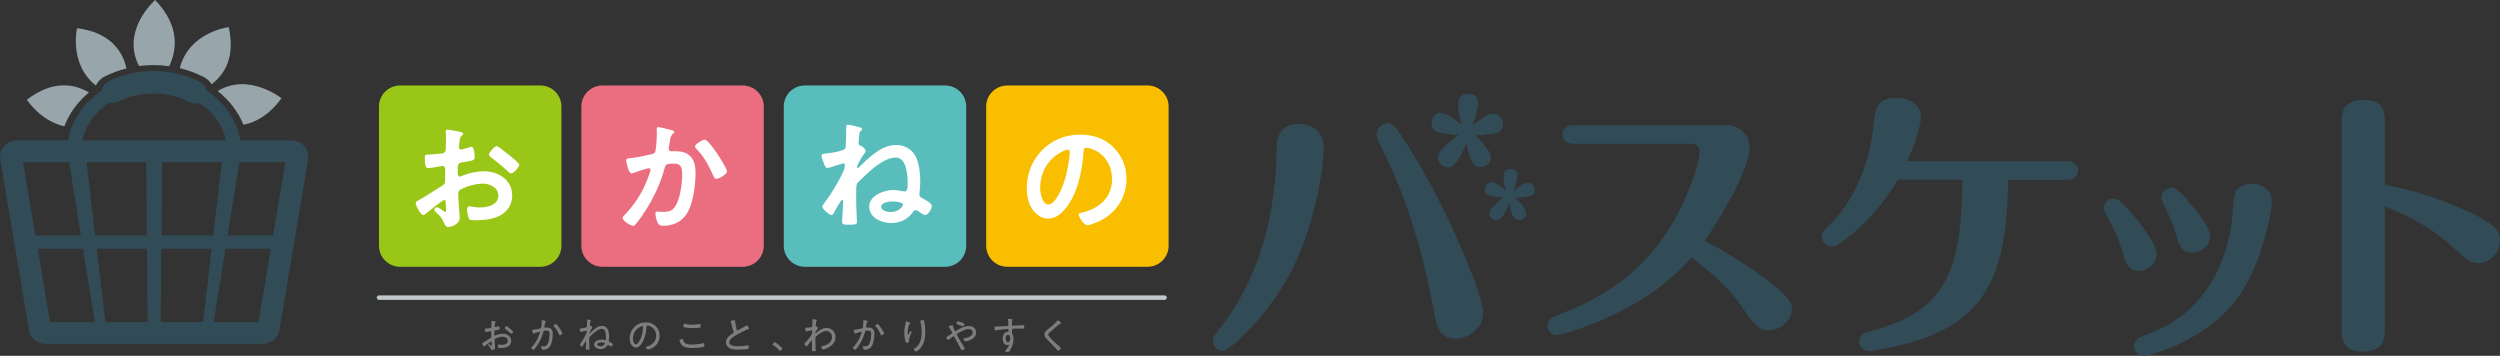
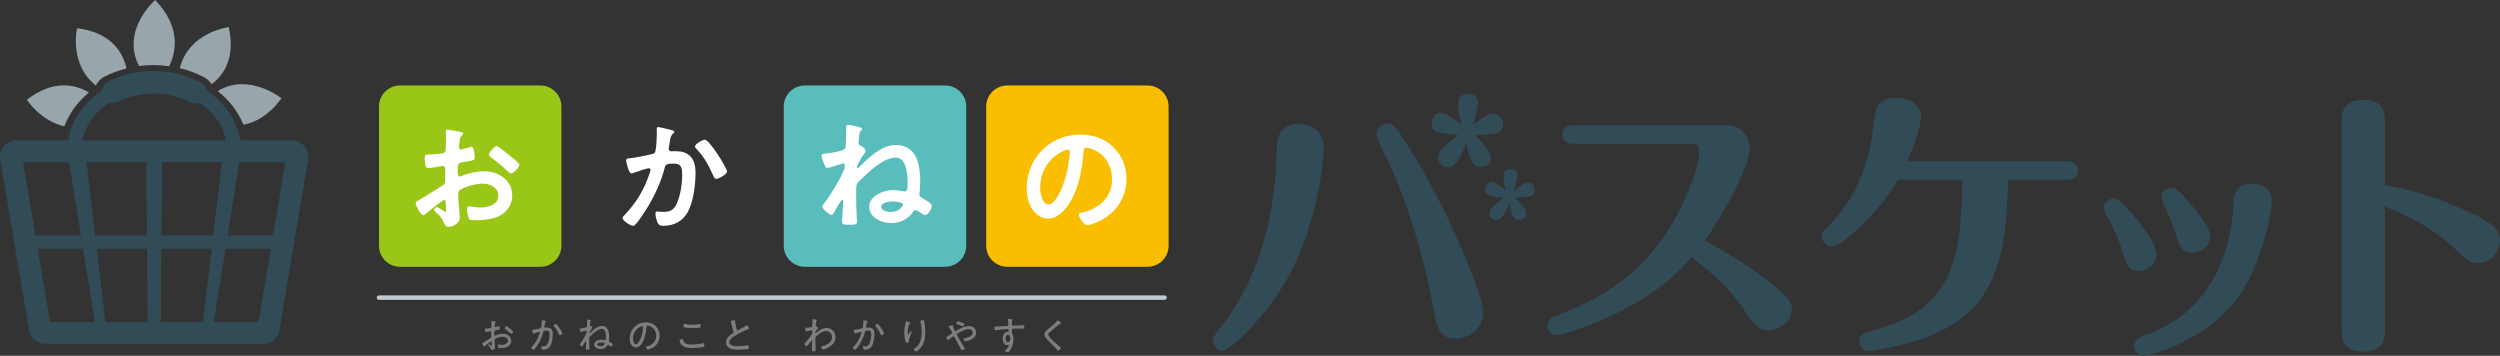
<svg xmlns="http://www.w3.org/2000/svg" width="541" height="77" viewBox="0 0 541 77" fill="none">
  <rect x="0" y="0" width="541" height="77" fill="#333333" stroke="none" />
  <g clip-path="url(#clip0_697_6792)">
    <path d="M252.012 64.889H82.015C81.737 64.889 81.529 64.668 81.529 64.406C81.529 64.144 81.751 63.923 82.015 63.923H252.012C252.29 63.923 252.498 64.144 252.498 64.406C252.498 64.668 252.276 64.889 252.012 64.889Z" fill="#C1C9CC" />
    <path d="M106.262 73.91C106.137 73.91 105.069 74.779 104.902 74.903C104.874 74.931 104.819 74.972 104.777 74.972C104.625 74.972 104.361 74.489 104.361 74.324C104.361 74.241 104.444 74.213 104.527 74.158C104.999 73.882 105.457 73.565 105.929 73.289C106.276 73.082 106.318 73.055 106.318 72.834C106.318 72.517 106.318 72.213 106.318 71.882C106.318 71.772 106.262 71.675 106.137 71.675C106.11 71.675 105.471 71.786 105.374 71.799C105.305 71.813 105.207 71.827 105.138 71.827C105.041 71.827 104.93 71.827 104.93 71.331C104.93 71.11 104.958 71.11 105.124 71.096C105.43 71.096 105.749 71.041 106.054 71.013C106.193 70.999 106.29 70.958 106.332 70.82C106.332 70.779 106.359 70.02 106.359 69.937C106.359 69.841 106.36 69.73 106.346 69.634C106.346 69.62 106.346 69.579 106.346 69.551C106.346 69.496 106.373 69.441 106.443 69.441C106.554 69.441 107.012 69.537 107.151 69.565C107.206 69.579 107.303 69.592 107.303 69.661C107.303 69.717 107.248 69.772 107.206 69.799C107.109 69.91 107.081 70.075 107.067 70.337C107.067 70.406 107.067 70.475 107.053 70.558V70.655C107.053 70.737 107.109 70.779 107.178 70.779C107.234 70.779 107.734 70.641 107.817 70.613C107.845 70.613 107.914 70.586 107.956 70.586C108.108 70.586 108.136 71.013 108.136 71.124C108.136 71.331 108.039 71.331 107.317 71.455C106.942 71.51 106.97 71.579 106.97 72.296C106.97 72.462 106.97 72.627 107.081 72.627C107.123 72.627 107.22 72.586 107.276 72.558C107.734 72.365 108.317 72.213 108.816 72.213C109.732 72.213 110.634 72.765 110.634 73.758C110.634 74.282 110.385 74.696 109.954 74.972C109.482 75.262 108.733 75.317 108.192 75.317C108.067 75.317 107.9 75.317 107.845 75.248C107.789 75.152 107.72 74.834 107.72 74.71C107.72 74.627 107.747 74.545 107.845 74.545C107.956 74.545 108.205 74.627 108.566 74.627C109.122 74.627 109.899 74.434 109.899 73.745C109.899 73.138 109.288 72.862 108.761 72.862C108.233 72.862 107.567 73.055 107.123 73.331C107.053 73.372 107.026 73.469 107.026 73.551C107.026 73.689 107.04 74.007 107.053 74.158C107.053 74.31 107.137 75.152 107.137 75.207C107.137 75.593 106.706 75.745 106.498 75.745C106.318 75.745 106.262 75.579 106.207 75.441C106.082 75.138 105.943 74.986 105.707 74.765C105.666 74.738 105.61 74.683 105.61 74.627C105.61 74.545 105.693 74.489 105.777 74.489C105.86 74.489 106.124 74.724 106.235 74.765C106.262 74.793 106.332 74.848 106.373 74.848C106.415 74.848 106.429 74.82 106.429 74.793C106.429 74.738 106.401 74.434 106.401 74.324C106.401 74.034 106.401 73.896 106.304 73.896L106.262 73.91ZM109.774 70.655C109.968 70.793 110.398 71.165 110.621 71.331C110.704 71.358 111.065 71.717 111.065 71.758C111.065 71.896 110.773 72.227 110.634 72.227C110.565 72.227 110.51 72.172 110.454 72.131C110.107 71.799 109.732 71.482 109.358 71.206C109.302 71.151 109.219 71.11 109.219 71.013C109.219 70.889 109.51 70.572 109.635 70.572C109.691 70.572 109.746 70.613 109.788 70.655H109.774Z" fill="#7D7D7D" />
    <path d="M117.949 69.413C117.949 69.413 118.171 69.468 118.171 69.551C118.171 69.606 118.143 69.634 118.088 69.675C117.949 69.786 117.921 69.951 117.879 70.227C117.866 70.351 117.838 70.489 117.796 70.655C117.796 70.682 117.796 70.724 117.796 70.751C117.796 70.848 117.852 70.903 117.949 70.903C118.004 70.903 118.226 70.889 118.393 70.889C119.267 70.889 119.614 71.4 119.614 72.227C119.614 73 119.476 74.117 119.115 74.807C118.796 75.386 118.24 75.689 117.588 75.689C117.421 75.689 117.324 75.662 117.241 75.51C117.172 75.386 117.102 75.165 117.102 75.027C117.102 74.972 117.13 74.917 117.199 74.917C117.283 74.917 117.421 74.945 117.602 74.945C118.088 74.945 118.324 74.779 118.532 74.365C118.782 73.855 118.92 73 118.92 72.42C118.92 71.951 118.893 71.537 118.296 71.537C117.671 71.537 117.63 71.634 117.574 71.827C117.366 72.71 116.95 73.648 116.464 74.421C116.283 74.724 115.853 75.372 115.617 75.621C115.575 75.648 115.534 75.689 115.478 75.689C115.353 75.689 114.937 75.441 114.937 75.29C114.937 75.221 115.006 75.152 115.062 75.11C115.909 74.227 116.464 73.22 116.811 72.034C116.811 71.993 116.839 71.938 116.839 71.896C116.839 71.841 116.797 71.799 116.741 71.799C116.589 71.799 115.742 72.089 115.562 72.158C115.534 72.158 115.492 72.186 115.464 72.186C115.284 72.186 115.145 71.565 115.145 71.482C115.145 71.358 115.284 71.372 115.367 71.358C115.784 71.331 116.408 71.151 116.852 71.082C117.13 71.027 117.102 70.917 117.144 70.668C117.186 70.392 117.227 69.993 117.227 69.717C117.227 69.62 117.227 69.51 117.213 69.413V69.372C117.213 69.372 117.241 69.275 117.297 69.275C117.38 69.275 117.852 69.399 117.963 69.427L117.949 69.413ZM121.71 72.158C121.71 72.31 121.308 72.558 121.155 72.558C121.058 72.558 121.016 72.462 120.975 72.379C120.642 71.662 120.419 71.206 119.864 70.613C119.837 70.586 119.795 70.531 119.795 70.475C119.795 70.337 120.184 70.117 120.308 70.117C120.586 70.117 121.724 71.951 121.724 72.158H121.71Z" fill="#7D7D7D" />
    <path d="M127.79 69.289C127.79 69.289 127.901 69.33 127.901 69.385C127.901 69.427 127.873 69.468 127.831 69.496C127.734 69.579 127.72 69.661 127.693 70.075C127.693 70.13 127.665 70.351 127.665 70.392C127.665 70.517 127.762 70.517 127.859 70.531C128.067 70.544 128.178 70.806 128.178 70.862C128.178 70.93 128.123 70.999 128.081 71.055C127.887 71.289 127.762 71.579 127.623 71.855C127.595 71.938 127.554 72.007 127.554 72.089C127.554 72.117 127.554 72.158 127.581 72.158C127.623 72.158 127.665 72.117 127.679 72.089C127.998 71.758 128.4 71.4 128.761 71.124C129.219 70.779 129.691 70.517 130.288 70.517C130.774 70.517 131.218 70.751 131.468 71.165C131.731 71.606 131.815 72.365 131.815 72.876C131.815 73.165 131.787 73.4 131.759 73.676C131.759 73.703 131.759 73.731 131.759 73.758C131.759 73.896 131.843 73.951 131.94 74.007C132.12 74.103 132.606 74.324 132.606 74.517C132.606 74.655 132.412 75 132.259 75C132.176 75 131.995 74.876 131.926 74.82C131.829 74.738 131.648 74.627 131.579 74.627C131.496 74.627 131.454 74.71 131.412 74.765C131.093 75.303 130.579 75.552 129.969 75.552C129.358 75.552 128.567 75.207 128.567 74.517C128.567 73.827 129.525 73.496 130.094 73.496C130.33 73.496 130.677 73.551 130.899 73.607C130.913 73.607 130.926 73.607 130.954 73.607C131.051 73.607 131.135 73.524 131.135 72.972C131.135 72.379 131.065 71.165 130.26 71.165C129.455 71.165 128.553 71.993 127.998 72.531C127.915 72.613 127.623 72.889 127.568 72.958C127.526 73.013 127.512 73.082 127.512 73.165C127.498 73.51 127.512 73.855 127.512 74.2C127.512 74.627 127.568 75.372 127.568 75.483C127.568 75.662 127.484 75.662 127.11 75.662C126.943 75.662 126.776 75.662 126.776 75.469C126.776 75.427 126.846 74.145 126.846 73.882C126.846 73.855 126.846 73.8 126.79 73.8C126.693 73.8 126.166 74.724 126.096 74.876C126.069 74.931 126.027 75 125.958 75C125.833 75 125.472 74.71 125.472 74.545C125.472 74.476 125.555 74.379 125.611 74.324C126.055 73.772 126.665 72.696 126.929 72.034C126.957 71.965 126.971 71.717 126.971 71.634C126.971 71.579 126.943 71.537 126.887 71.537C126.832 71.537 126.416 71.662 126.332 71.689C126.235 71.717 125.791 71.855 125.722 71.855C125.638 71.855 125.611 71.772 125.583 71.689C125.541 71.593 125.416 71.303 125.416 71.206C125.416 71.082 125.583 71.11 125.708 71.082C126.013 71.055 126.541 70.944 126.832 70.848C126.915 70.82 126.985 70.779 127.012 70.682C127.026 70.599 127.054 69.579 127.054 69.427C127.054 69.358 127.054 69.33 127.054 69.261C127.054 69.179 127.096 69.137 127.179 69.137C127.29 69.137 127.706 69.261 127.831 69.303L127.79 69.289ZM129.219 74.503C129.219 74.807 129.677 74.931 129.955 74.931C130.663 74.931 130.885 74.393 130.885 74.324C130.885 74.145 130.288 74.089 130.149 74.089C129.899 74.089 129.233 74.172 129.233 74.503H129.219Z" fill="#7D7D7D" />
    <path d="M141.919 70.599C142.474 71.151 142.752 71.855 142.752 72.641C142.752 73.8 142.141 74.793 141.114 75.331C140.934 75.427 140.42 75.648 140.24 75.648C140.059 75.648 139.768 75.248 139.768 75.096C139.768 75 139.906 75 139.976 74.972C141.128 74.724 142.002 73.882 142.002 72.669C142.002 71.689 141.461 70.82 140.489 70.517C140.406 70.489 140.212 70.434 140.129 70.434C139.906 70.434 139.906 70.627 139.893 70.779C139.809 72.034 139.504 73.593 138.685 74.586C138.421 74.903 138.06 75.207 137.616 75.207C137.131 75.207 136.742 74.848 136.52 74.448C136.339 74.103 136.27 73.648 136.27 73.275C136.27 71.317 137.769 69.758 139.754 69.758C140.573 69.758 141.322 70.006 141.919 70.586V70.599ZM138.727 70.655C137.63 71.096 136.978 72.089 136.978 73.262C136.978 73.634 137.117 74.489 137.602 74.489C138.06 74.489 138.505 73.607 138.643 73.234C138.949 72.42 139.157 71.565 139.157 70.737C139.157 70.641 139.115 70.572 139.018 70.572C138.935 70.572 138.782 70.641 138.713 70.668L138.727 70.655Z" fill="#7D7D7D" />
    <path d="M147.79 73.482C147.846 73.717 147.915 73.91 148.082 74.103C148.429 74.489 149.067 74.558 149.567 74.558C150.441 74.558 151.316 74.462 152.162 74.269C152.19 74.269 152.232 74.255 152.26 74.255C152.384 74.255 152.426 74.407 152.426 74.751C152.426 74.889 152.398 75.027 152.26 75.069C151.871 75.207 150.178 75.317 149.706 75.317C148.845 75.317 147.901 75.193 147.36 74.434C147.235 74.255 147.055 73.882 147.055 73.662C147.055 73.469 147.638 73.344 147.652 73.344C147.749 73.344 147.79 73.4 147.818 73.482H147.79ZM148.304 70.089C148.776 70.227 149.289 70.282 149.775 70.282C150.289 70.282 150.816 70.227 151.33 70.117C151.357 70.117 151.399 70.117 151.427 70.117C151.621 70.117 151.621 70.517 151.621 70.655C151.621 70.862 151.566 70.889 151.399 70.903C150.913 70.972 150.33 70.999 149.844 70.999C149.456 70.999 148.221 70.958 147.943 70.765C147.887 70.724 147.874 70.668 147.874 70.599C147.874 70.544 147.929 70.268 147.943 70.199C147.971 70.117 147.999 70.048 148.096 70.048C148.151 70.048 148.248 70.075 148.304 70.089Z" fill="#7D7D7D" />
    <path d="M158.561 69.33C158.658 69.33 158.755 69.303 158.852 69.303C159.074 69.303 159.061 69.399 159.088 69.592C159.144 70.172 159.269 70.724 159.407 71.275C159.435 71.372 159.463 71.496 159.588 71.496C159.727 71.496 161.212 70.627 161.42 70.503C161.476 70.462 161.559 70.406 161.642 70.406C161.767 70.406 162.1 70.999 162.1 71.11C162.1 71.193 162.003 71.206 161.934 71.234C161.24 71.469 160.018 72.103 159.366 72.475C158.811 72.793 157.811 73.358 157.811 74.089C157.811 74.324 157.978 74.531 158.172 74.641C158.561 74.889 159.13 74.931 159.588 74.931C160.171 74.931 161.267 74.834 161.823 74.724C161.85 74.724 161.878 74.724 161.906 74.724C162.031 74.724 162.017 75.014 162.017 75.207C162.017 75.372 162.017 75.483 161.878 75.524C161.587 75.607 159.907 75.662 159.519 75.662C158.908 75.662 158.367 75.634 157.825 75.303C157.367 75.041 157.09 74.586 157.09 74.062C157.09 73.138 157.922 72.544 158.63 72.103C158.714 72.048 158.769 71.993 158.769 71.882C158.769 71.827 158.769 71.786 158.741 71.744C158.602 71.4 158.394 70.613 158.311 70.227C158.255 69.993 158.214 69.841 158.144 69.606C158.131 69.579 158.117 69.537 158.117 69.51C158.117 69.385 158.353 69.385 158.547 69.358L158.561 69.33Z" fill="#7D7D7D" />
-     <path d="M169.29 75.414C169.29 75.552 168.957 75.952 168.79 75.952C168.707 75.952 168.665 75.883 168.623 75.828C168.263 75.386 167.818 75 167.333 74.696C167.277 74.655 167.194 74.614 167.194 74.531C167.194 74.393 167.541 74.062 167.652 74.062C167.86 74.062 169.29 75.207 169.29 75.414Z" fill="#7D7D7D" />
    <path d="M176.687 69.192C176.687 69.192 176.785 69.248 176.785 69.289C176.785 69.33 176.757 69.372 176.729 69.399C176.604 69.523 176.604 69.579 176.549 70.061C176.549 70.158 176.521 70.42 176.521 70.489C176.521 70.544 176.535 70.586 176.618 70.586H176.646C176.646 70.586 176.715 70.586 176.785 70.682C176.785 70.696 176.812 70.71 176.826 70.737C176.896 70.834 177.007 70.972 177.007 71.055C177.007 71.124 176.923 71.179 176.882 71.22C176.771 71.331 176.438 71.772 176.438 71.951C176.438 72.048 176.438 72.117 176.493 72.117C176.521 72.117 176.59 72.062 176.618 72.034C177.257 71.482 178.02 70.958 178.894 70.958C180.005 70.958 180.81 71.896 180.81 72.958C180.81 74.889 178.422 75.648 178.117 75.648C177.923 75.648 177.715 75.221 177.715 75.083C177.715 74.958 177.798 74.945 177.895 74.917C178.88 74.71 180.046 74.145 180.046 73C180.046 72.269 179.547 71.634 178.825 71.634C178.034 71.634 177.118 72.296 176.576 72.848C176.452 72.972 176.438 73.055 176.438 73.234V73.441C176.438 74.103 176.465 74.779 176.493 75.441C176.493 75.538 176.521 75.8 176.521 75.869C176.521 75.938 176.507 76.007 176.021 76.007C175.841 76.007 175.716 76.007 175.716 75.828C175.716 75.772 175.716 75.662 175.716 75.579C175.73 75.179 175.73 74.779 175.73 74.365C175.73 74.172 175.73 74.02 175.73 73.924C175.73 73.758 175.73 73.703 175.66 73.703C175.591 73.703 175.522 73.8 175.466 73.855C175.313 74.034 174.814 74.655 174.689 74.834C174.661 74.889 174.633 74.945 174.564 74.945C174.439 74.945 174.064 74.572 174.064 74.434C174.064 74.365 174.12 74.31 174.161 74.255C174.703 73.689 175.355 72.958 175.702 72.255C175.758 72.144 175.758 71.993 175.758 71.855V71.675C175.758 71.593 175.73 71.482 175.619 71.482C175.563 71.482 175.452 71.51 175.397 71.524C175.258 71.551 174.619 71.717 174.522 71.717C174.3 71.717 174.231 71.055 174.231 71.041C174.231 70.917 174.314 70.917 174.411 70.917C174.772 70.917 175.133 70.889 175.48 70.82C175.605 70.793 175.716 70.779 175.758 70.668C175.813 70.558 175.813 69.634 175.813 69.454C175.813 69.317 175.813 69.22 175.813 69.165C175.813 69.096 175.841 69.055 175.924 69.055C176.007 69.055 176.576 69.137 176.66 69.165L176.687 69.192Z" fill="#7D7D7D" />
    <path d="M187.555 69.413C187.555 69.413 187.777 69.468 187.777 69.551C187.777 69.606 187.75 69.634 187.694 69.675C187.555 69.786 187.528 69.951 187.486 70.227C187.472 70.351 187.444 70.489 187.403 70.655C187.403 70.682 187.403 70.724 187.403 70.751C187.403 70.848 187.458 70.903 187.555 70.903C187.611 70.903 187.833 70.889 187.999 70.889C188.874 70.889 189.221 71.4 189.221 72.227C189.221 73 189.082 74.117 188.721 74.807C188.402 75.386 187.847 75.689 187.194 75.689C187.028 75.689 186.931 75.662 186.847 75.51C186.778 75.386 186.709 75.165 186.709 75.027C186.709 74.972 186.736 74.917 186.806 74.917C186.889 74.917 187.028 74.945 187.208 74.945C187.694 74.945 187.93 74.779 188.138 74.365C188.388 73.855 188.527 73 188.527 72.42C188.527 71.951 188.499 71.537 187.902 71.537C187.278 71.537 187.236 71.634 187.181 71.827C186.972 72.71 186.556 73.648 186.07 74.421C185.89 74.724 185.459 75.372 185.224 75.621C185.182 75.648 185.14 75.689 185.085 75.689C184.96 75.689 184.543 75.441 184.543 75.29C184.543 75.221 184.613 75.152 184.668 75.11C185.515 74.227 186.07 73.22 186.417 72.034C186.417 71.993 186.445 71.938 186.445 71.896C186.445 71.841 186.403 71.799 186.348 71.799C186.195 71.799 185.348 72.089 185.168 72.158C185.14 72.158 185.099 72.186 185.071 72.186C184.89 72.186 184.752 71.565 184.752 71.482C184.752 71.358 184.89 71.372 184.974 71.358C185.39 71.331 186.015 71.151 186.459 71.082C186.736 71.027 186.709 70.917 186.75 70.668C186.792 70.392 186.834 69.993 186.834 69.717C186.834 69.62 186.834 69.51 186.82 69.413V69.372C186.82 69.372 186.847 69.275 186.903 69.275C186.986 69.275 187.472 69.399 187.583 69.427L187.555 69.413ZM191.317 72.158C191.317 72.31 190.914 72.558 190.762 72.558C190.664 72.558 190.623 72.462 190.581 72.379C190.248 71.662 190.026 71.206 189.471 70.613C189.443 70.586 189.401 70.531 189.401 70.475C189.401 70.337 189.79 70.117 189.915 70.117C190.192 70.117 191.331 71.951 191.331 72.158H191.317Z" fill="#7D7D7D" />
    <path d="M196.744 69.744C196.827 69.786 197.007 69.855 197.007 69.937C197.007 70.006 196.896 70.061 196.841 70.103C196.702 70.199 196.563 70.751 196.521 70.93C196.452 71.248 196.424 71.593 196.424 71.924C196.424 72.007 196.424 72.503 196.508 72.503C196.563 72.503 196.619 72.379 196.674 72.255C196.716 72.158 196.924 71.675 197.021 71.675C197.104 71.675 197.285 71.786 197.285 71.868C197.285 71.896 197.257 71.951 197.243 71.993C197.049 72.42 196.716 73.165 196.716 73.62C196.716 73.676 196.716 73.745 196.716 73.814C196.716 73.841 196.716 73.896 196.716 73.91C196.716 74.089 196.369 74.186 196.216 74.186C196.05 74.186 196.008 74.048 195.966 73.924C195.786 73.386 195.689 72.544 195.689 71.965C195.689 71.262 195.786 70.682 195.952 70.02C195.98 69.91 196.008 69.799 196.022 69.689C196.022 69.634 196.05 69.496 196.119 69.496C196.188 69.496 196.619 69.689 196.702 69.73L196.744 69.744ZM199.978 69.468C200.144 70.158 200.227 71.124 200.227 71.841C200.227 73.317 199.978 74.558 198.895 75.634C198.77 75.758 198.423 76.062 198.243 76.062C198.132 76.062 197.729 75.745 197.729 75.593C197.729 75.524 197.798 75.483 197.854 75.455C198.354 75.165 198.812 74.627 199.048 74.103C199.367 73.413 199.45 72.627 199.45 71.882C199.45 71.179 199.381 70.255 199.159 69.592C199.159 69.565 199.145 69.523 199.145 69.496C199.145 69.33 199.658 69.261 199.769 69.261C199.936 69.261 199.95 69.358 199.978 69.454V69.468Z" fill="#7D7D7D" />
    <path d="M204.794 73.013C204.794 72.917 204.877 72.889 204.96 72.834C205.113 72.751 205.627 72.406 205.807 72.296C205.904 72.227 206.029 72.158 206.029 72.02C206.029 71.938 205.988 71.882 205.946 71.786C205.779 71.455 205.599 71.137 205.363 70.834C205.335 70.806 205.28 70.751 205.28 70.696C205.28 70.627 205.516 70.531 205.71 70.462C205.793 70.434 206.043 70.337 206.112 70.337C206.168 70.337 206.21 70.365 206.21 70.42C206.21 70.448 206.21 70.475 206.196 70.503C206.196 70.517 206.196 70.544 206.196 70.558C206.196 70.682 206.501 71.317 206.57 71.469C206.612 71.551 206.654 71.634 206.765 71.634C206.848 71.634 206.904 71.593 206.973 71.551C207.792 71.055 208.68 70.558 209.666 70.558C210.54 70.558 211.22 71.041 211.22 71.965C211.22 73.082 210.165 73.593 209.208 73.827C209.124 73.841 208.972 73.882 208.888 73.882C208.694 73.882 208.5 73.427 208.5 73.331C208.5 73.207 208.666 73.207 208.777 73.179C209.416 73.069 210.485 72.779 210.485 71.965C210.485 71.441 210.082 71.206 209.596 71.206C208.847 71.206 207.875 71.786 207.237 72.158C207.153 72.213 207.07 72.255 207.07 72.365C207.07 72.6 208.389 74.738 208.611 75.096C208.666 75.179 208.777 75.345 208.777 75.441C208.777 75.579 208.319 75.8 208.167 75.8C208.069 75.8 208.028 75.676 207.931 75.524C207.473 74.669 207.015 73.841 206.557 72.972C206.515 72.889 206.459 72.779 206.348 72.779C206.223 72.779 205.502 73.358 205.363 73.482C205.321 73.51 205.238 73.579 205.196 73.579C205.058 73.579 204.766 73.151 204.766 73L204.794 73.013ZM208.208 69.813C208.444 69.91 208.68 69.993 208.68 70.117C208.68 70.213 208.541 70.613 208.361 70.613C208.278 70.613 208.069 70.517 207.972 70.475C207.736 70.379 207.417 70.268 207.167 70.199C207.042 70.172 206.959 70.158 206.959 70.048C206.959 69.951 207.112 69.51 207.278 69.51C207.403 69.51 208.069 69.758 208.222 69.827L208.208 69.813Z" fill="#7D7D7D" />
    <path d="M218.465 69.027C218.604 69.055 219.159 69.041 219.159 69.165C219.159 69.206 219.131 69.234 219.104 69.261C219.048 69.317 218.993 69.385 218.979 69.579C218.979 69.758 218.979 70.006 218.979 70.186V70.241C218.979 70.379 219.076 70.475 219.215 70.475C219.27 70.475 220.256 70.42 220.436 70.42C220.686 70.42 221.269 70.379 221.477 70.379C221.63 70.379 221.658 70.475 221.658 70.737C221.658 71.137 221.547 71.124 221.463 71.124C221.338 71.124 220.811 71.096 220.422 71.096C220.242 71.096 219.243 71.11 219.131 71.151C219.02 71.179 218.993 71.317 218.993 71.427C218.993 72.075 218.979 72.089 219.076 72.269C219.256 72.586 219.326 73.069 219.326 73.427C219.326 74.793 218.424 76.241 218.104 76.241C218.021 76.241 217.466 76.076 217.466 75.952C217.466 75.897 217.605 75.786 217.646 75.745C218.077 75.317 218.368 74.738 218.368 74.641C218.368 74.614 218.34 74.586 218.313 74.586C218.285 74.586 218.243 74.6 218.215 74.614C218.132 74.655 218.021 74.669 217.938 74.669C217.23 74.669 216.98 73.91 216.98 73.317C216.98 72.613 217.299 71.813 218.118 71.786C218.146 71.786 218.271 71.786 218.271 71.689C218.271 71.289 218.243 71.193 218.077 71.193C217.841 71.193 215.842 71.413 215.537 71.469C215.495 71.469 215.453 71.469 215.412 71.469C215.273 71.469 215.259 71.372 215.231 71.262C215.204 71.137 215.176 70.972 215.176 70.834C215.176 70.696 215.245 70.682 215.481 70.668C216.286 70.641 217.091 70.586 217.896 70.544C218.077 70.544 218.215 70.489 218.215 70.268C218.215 69.993 218.174 69.427 218.118 69.165C218.118 69.137 218.118 69.123 218.118 69.096C218.118 69.041 218.16 68.999 218.215 68.999C218.271 68.999 218.41 69.013 218.451 69.027H218.465ZM217.632 73.275C217.632 73.579 217.716 74.048 218.104 74.048C218.493 74.048 218.618 73.607 218.618 73.289C218.618 72.972 218.521 72.448 218.118 72.448C217.716 72.448 217.619 72.958 217.619 73.262L217.632 73.275Z" fill="#7D7D7D" />
    <path d="M229.652 69.993C229.652 70.089 229.527 70.075 229.472 70.075C229.305 70.075 229.264 70.186 229.153 70.241C228.903 70.434 228.653 70.627 228.417 70.82C227.945 71.206 227.501 71.593 227.057 72.007C226.946 72.103 226.835 72.227 226.835 72.393C226.835 72.669 227.265 73.124 227.459 73.317C228.015 73.896 228.639 74.421 229.236 74.958C229.333 75.041 229.569 75.221 229.569 75.345C229.569 75.524 229.167 75.883 228.986 75.883C228.903 75.883 228.806 75.758 228.75 75.689C228.431 75.303 228.084 74.958 227.723 74.6C227.265 74.145 226.821 73.703 226.404 73.22C226.182 72.958 226.016 72.724 226.016 72.365C226.016 72.158 226.071 71.965 226.196 71.799C226.405 71.551 226.987 71.068 227.265 70.848C227.751 70.448 228.445 69.868 228.833 69.385C228.861 69.358 228.903 69.303 228.958 69.303C229.042 69.303 229.18 69.441 229.278 69.537C229.361 69.62 229.666 69.896 229.666 69.979L229.652 69.993Z" fill="#7D7D7D" />
    <path d="M116.922 18.498H86.581C84.059 18.498 82.015 20.53 82.015 23.037V53.191C82.015 55.697 84.059 57.729 86.581 57.729H116.922C119.444 57.729 121.488 55.697 121.488 53.191V23.037C121.488 20.53 119.444 18.498 116.922 18.498Z" fill="#9AC717" />
    <path d="M96.158 43.259C95.825 43.259 92.508 45.921 92.036 46.335C91.925 46.418 91.758 46.556 91.619 46.556C91.064 46.556 89.954 44.487 89.954 43.921C89.954 43.618 90.259 43.535 90.592 43.342C92.147 42.459 93.632 41.466 95.159 40.514C96.214 39.879 96.325 39.852 96.325 38.997V38.059C96.325 37.645 96.352 37.231 96.352 36.817V36.541C96.352 36.183 96.103 35.907 95.742 35.907C95.686 35.907 95.631 35.934 95.575 35.934C95.048 36.045 93.146 36.376 92.73 36.376C92.369 36.376 91.925 36.348 91.925 34.334C91.925 33.589 91.98 33.479 92.508 33.451C93.368 33.424 94.34 33.368 95.214 33.258C95.575 33.231 95.992 33.203 96.241 32.927C96.463 32.679 96.463 32.403 96.463 32.099C96.491 31.327 96.519 30.555 96.519 29.768C96.519 29.216 96.463 28.582 96.463 28.471C96.463 28.251 96.547 28.058 96.824 28.058C97.241 28.058 99.114 28.444 99.67 28.554C99.836 28.582 100.225 28.665 100.225 28.913C100.225 29.078 100.058 29.244 99.947 29.354C99.531 29.685 99.503 30.017 99.42 30.872C99.392 31.037 99.364 31.258 99.337 31.506C99.337 31.617 99.309 31.782 99.309 31.892C99.309 32.141 99.531 32.361 99.781 32.361C99.975 32.361 101.252 31.975 101.529 31.892C101.668 31.837 101.863 31.755 102.001 31.755C102.64 31.755 102.723 33.548 102.723 34.031C102.723 34.748 102.251 34.748 100.128 35.107C99.1 35.3 99.045 35.493 99.045 36.762V37.148C99.045 37.617 99.1 38.224 99.461 38.224C99.6 38.224 99.989 38.059 100.155 37.976C101.627 37.424 103.167 37.065 104.777 37.065C107.872 37.065 110.843 38.969 110.843 42.294C110.843 44.004 110.038 45.452 108.608 46.418C107.192 47.384 104.68 47.659 103.015 47.659H102.681C102.237 47.659 101.654 47.632 101.516 47.356C101.266 46.97 101.071 45.839 101.071 45.37C101.071 45.011 101.155 44.652 101.571 44.652C101.904 44.652 102.82 44.901 103.861 44.901C105.471 44.901 107.845 44.376 107.845 42.349C107.845 40.611 106.068 39.742 104.5 39.742C102.931 39.742 100.905 40.293 99.6 41.066C99.295 41.259 99.156 41.535 99.156 41.921C99.156 42.252 99.212 43.356 99.239 43.742C99.295 44.321 99.489 46.818 99.489 47.094C99.489 48.446 97.796 49.108 97.032 49.108C96.422 49.108 96.227 48.529 96.005 48.059C95.561 47.066 95.117 46.625 94.312 45.908C94.173 45.77 93.979 45.604 93.979 45.383C93.979 45.08 94.312 44.832 94.59 44.832C94.784 44.832 95.755 45.494 96.005 45.687C96.089 45.77 96.228 45.852 96.338 45.852C96.505 45.852 96.533 45.742 96.533 45.632C96.533 45.604 96.477 44.473 96.477 44.418C96.477 44.28 96.45 44.142 96.45 44.032C96.422 43.535 96.422 43.259 96.144 43.259H96.158ZM110.232 33.603C110.981 34.182 112.369 35.341 112.369 35.645C112.369 36.169 111.176 37.521 110.621 37.521C110.399 37.521 110.176 37.328 110.01 37.19C108.844 36.086 107.609 35.065 106.304 34.086C106.11 33.948 105.804 33.727 105.804 33.424C105.804 33.01 107.026 31.63 107.47 31.63C107.803 31.63 108.941 32.568 109.552 33.065C109.774 33.231 109.996 33.424 110.218 33.589L110.232 33.603Z" fill="white" />
-     <path d="M160.712 18.498H130.371C127.849 18.498 125.805 20.53 125.805 23.037V53.191C125.805 55.697 127.849 57.729 130.371 57.729H160.712C163.234 57.729 165.279 55.697 165.279 53.191V23.037C165.279 20.53 163.234 18.498 160.712 18.498Z" fill="#EB6D80" />
    <path d="M145.223 28.113C145.445 28.168 145.917 28.251 145.917 28.554C145.917 28.72 145.805 28.803 145.694 28.885C145.167 29.272 145.111 29.713 144.945 30.679C144.889 31.01 144.834 31.396 144.751 31.865C144.723 31.948 144.695 32.086 144.695 32.168C144.695 32.555 144.973 32.748 145.306 32.748C145.417 32.748 145.528 32.72 145.639 32.72C146.777 32.72 147.818 32.72 148.817 33.355C150.205 34.238 150.511 35.852 150.511 37.369C150.511 39.921 150.067 43.645 148.845 45.866C147.735 47.88 145.833 48.86 143.585 48.86C142.974 48.86 142.613 48.777 142.308 48.197C142.086 47.728 141.836 46.763 141.836 46.239C141.836 45.963 141.919 45.77 142.197 45.77C142.474 45.77 142.946 45.852 143.501 45.852C145 45.852 145.694 45.521 146.402 44.169C147.207 42.569 147.624 39.686 147.624 37.921C147.624 36.541 147.54 35.396 145.875 35.396C144.209 35.396 144.015 35.617 143.821 36.389C143.099 39.19 141.766 42.142 140.281 44.611C139.615 45.687 138.338 47.715 137.492 48.597C137.353 48.735 137.186 48.873 136.992 48.873C136.52 48.873 134.743 47.825 134.743 47.19C134.743 46.942 134.965 46.721 135.132 46.556C137.325 44.252 138.949 41.797 140.087 38.831C140.226 38.5 140.781 37.01 140.781 36.762C140.781 36.541 140.642 36.403 140.42 36.403C140.032 36.403 137.714 37.176 137.242 37.369C137.075 37.424 136.825 37.534 136.659 37.534C135.965 37.534 135.493 34.817 135.493 34.679C135.493 34.265 135.965 34.265 136.326 34.238C137.769 34.1 139.532 33.686 140.948 33.382C141.503 33.272 141.78 33.134 141.864 32.555C142.03 31.589 142.141 29.975 142.141 28.982C142.141 28.678 142.113 28.375 142.113 28.044C142.113 27.823 142.113 27.492 142.419 27.492C142.696 27.492 144.82 28.016 145.236 28.127L145.223 28.113ZM157.339 37.079C157.339 37.686 155.591 38.707 155.022 38.707C154.661 38.707 154.522 38.348 154.383 38.072C153.273 35.686 152.523 34.113 150.649 32.155C150.538 32.044 150.4 31.879 150.4 31.686C150.4 31.189 152.01 30.223 152.509 30.223C153.536 30.223 157.326 36.389 157.326 37.093L157.339 37.079Z" fill="white" />
    <path d="M204.516 18.498H174.175C171.653 18.498 169.609 20.53 169.609 23.037V53.191C169.609 55.697 171.653 57.729 174.175 57.729H204.516C207.038 57.729 209.083 55.697 209.083 53.191V23.037C209.083 20.53 207.038 18.498 204.516 18.498Z" fill="#59BEBB" />
    <path d="M186.167 27.589C186.334 27.644 186.556 27.727 186.556 27.947C186.556 28.085 186.445 28.196 186.334 28.278C186.001 28.554 186.001 28.665 185.89 29.658C185.89 29.823 185.779 30.844 185.779 30.927C185.779 31.341 186.112 31.506 186.445 31.644C187.111 31.92 187.305 32.555 187.305 32.693C187.305 32.941 187.083 33.217 186.917 33.41C186.278 34.182 186.167 34.651 185.695 35.479C185.584 35.7 185.473 35.92 185.473 36.169C185.473 36.252 185.473 36.362 185.584 36.362C185.723 36.362 185.862 36.224 185.945 36.141C186.889 35.176 187.888 34.238 188.985 33.396C190.484 32.237 191.997 31.382 193.968 31.382C195.661 31.382 197.174 32.182 198.034 33.658C198.895 35.093 199.145 37.59 199.145 39.245C199.145 40.045 199.061 40.955 198.978 41.769C198.978 41.88 198.95 41.962 198.95 42.073C198.95 42.487 199.2 42.68 199.561 42.873C200.449 43.369 201.643 43.976 201.643 44.611C201.643 45.163 200.866 46.542 200.199 46.542C199.894 46.542 199.283 46.101 198.895 45.825C198.7 45.687 198.395 45.466 198.145 45.466C197.868 45.466 197.701 45.659 197.562 45.88C196.48 47.48 194.773 48.266 192.829 48.266C190.761 48.266 188.096 47.108 188.096 44.721C188.096 42.335 191.247 41.121 193.274 41.121C193.912 41.121 194.995 41.286 195.647 41.424H195.786C196.396 41.424 196.424 40.652 196.424 39.769C196.424 38.059 196.258 34.1 193.857 34.1C191.011 34.1 187.819 37.369 185.89 39.245C185.334 39.769 185.279 39.879 185.279 41.576V43.066C185.279 44.887 185.445 47.908 185.445 47.935C185.445 48.597 185.196 48.625 183.447 48.625C183.003 48.625 182.225 48.68 182.225 48.046C182.225 47.908 182.225 47.742 182.253 47.604C182.309 47.108 182.447 44.059 182.447 43.507C182.447 43.397 182.42 43.231 182.281 43.231C181.948 43.231 180.615 45.728 180.421 46.114C180.31 46.335 180.171 46.528 179.921 46.528C179.477 46.528 177.95 45.232 177.95 44.708C177.95 44.459 178.284 44.1 178.422 43.88C179.838 42.087 181.823 38.762 182.683 36.652C182.794 36.403 182.794 36.045 182.822 35.769C182.822 35.603 182.822 35.355 182.572 35.355C182.35 35.355 181.212 35.741 180.935 35.824C180.574 35.934 179.352 36.348 179.019 36.348C178.686 36.348 178.547 35.962 178.436 35.714C178.27 35.327 177.77 34.058 177.77 33.7C177.77 33.231 178.381 33.258 178.88 33.203C179.602 33.148 182.586 32.706 182.892 32.127C183.03 31.879 183.03 31.603 183.03 31.327C183.058 30.223 183.114 29.078 183.114 27.975V27.423C183.114 27.12 183.252 27.009 183.53 27.009C184.002 27.009 185.695 27.423 186.209 27.589H186.167ZM190.678 44.721C190.678 45.632 192.094 45.88 192.788 45.88C194.592 45.88 195.411 44.556 195.411 44.307C195.411 43.728 193.69 43.59 193.274 43.59C192.58 43.59 190.678 43.783 190.678 44.721Z" fill="white" />
    <path d="M248.32 18.498H217.979C215.458 18.498 213.413 20.53 213.413 23.037V53.191C213.413 55.697 215.458 57.729 217.979 57.729H248.32C250.842 57.729 252.887 55.697 252.887 53.191V23.037C252.887 20.53 250.842 18.498 248.32 18.498Z" fill="#F9BE00" />
    <path d="M240.95 31.879C242.81 33.727 243.768 36.058 243.768 38.693C243.768 42.542 241.728 45.839 238.341 47.632C237.702 47.963 235.968 48.735 235.301 48.735C234.58 48.735 233.441 47.025 233.441 46.404C233.441 46.128 233.858 46.073 234.135 46.018C237.786 45.163 240.645 42.776 240.645 38.817C240.645 35.852 239.09 33.203 236.19 32.21C235.94 32.127 235.385 31.962 235.135 31.962C234.496 31.962 234.496 32.568 234.469 33.038C234.163 37.079 233.192 42.004 230.513 45.19C229.597 46.294 228.375 47.315 226.835 47.315C225.141 47.315 223.795 46.101 223.046 44.68C222.435 43.549 222.185 42.045 222.185 40.748C222.185 34.265 227.168 29.12 233.747 29.12C236.481 29.12 238.979 29.92 240.964 31.865L240.95 31.879ZM230.11 32.679C226.932 34.169 225.1 37.134 225.1 40.652C225.1 41.673 225.461 44.252 226.876 44.252C228.292 44.252 229.833 41.093 230.61 38.279C230.971 36.955 231.498 34.21 231.498 32.886C231.498 32.61 231.359 32.389 231.054 32.389C230.832 32.389 230.332 32.582 230.11 32.693V32.679Z" fill="white" />
    <path d="M63.124 30.361H52.007C51.271 25.961 48.551 22.126 44.651 19.574C44.526 18.843 44.096 18.167 43.374 17.795C40.32 16.195 36.823 15.353 33.242 15.353C29.661 15.353 26.385 16.139 23.401 17.643C22.624 18.029 22.152 18.788 22.069 19.588C18.182 22.14 15.462 25.961 14.74 30.361H3.623C1.624 30.361 0 32.003 0 34.003V34.196L6.204 70.999C6.329 72.903 7.898 74.407 9.813 74.407H56.92C58.836 74.407 60.404 72.903 60.529 70.999L66.733 34.196V34.003C66.733 31.989 65.109 30.361 63.111 30.361H63.124ZM31.645 35.107L31.784 50.956H20.584L18.724 35.107H31.645ZM31.812 53.825L31.951 69.675H22.79L20.93 53.825H31.812ZM34.921 53.825H45.803L43.943 69.675H34.782L34.921 53.825ZM34.949 50.943L35.088 35.093H48.01L46.15 50.943H34.949ZM23.72 22.14C24.331 22.347 25.011 22.319 25.622 22.016C27.912 20.857 30.549 20.25 33.242 20.25C35.934 20.25 38.724 20.898 41.084 22.126C41.445 22.319 41.847 22.402 42.222 22.402C42.541 22.402 42.846 22.319 43.138 22.209C46.108 24.195 48.218 27.078 48.912 30.361H17.835C18.543 27.037 20.695 24.126 23.72 22.14ZM14.962 35.107L17.502 50.956H7.662L4.997 35.107H14.976H14.962ZM8.147 53.825H17.974L20.514 69.675H10.826L8.161 53.825H8.147ZM55.935 69.675H46.247L48.787 53.825H58.614L55.949 69.675H55.935ZM59.086 50.943H49.245L51.785 35.093H61.764L59.099 50.943H59.086Z" fill="#314B57" />
    <path d="M36.615 14.332C38.266 10.87 39.002 5.656 33.575 0C33.575 0 26.08 6.539 30.091 14.291C31.132 14.153 32.187 14.084 33.242 14.084C34.38 14.084 35.504 14.167 36.615 14.332Z" fill="#98A5AB" />
    <path d="M52.687 26.995C55.366 26.485 58.253 24.885 60.918 21.271C60.918 21.271 53.825 15.615 47.108 19.698C49.648 21.712 51.549 24.209 52.687 26.995Z" fill="#98A5AB" />
    <path d="M19.237 20.002C16.031 18.112 11.423 17.298 5.816 21.574C5.816 21.574 8.717 26.182 13.921 27.327C14.99 24.54 16.794 22.043 19.237 20.016V20.002Z" fill="#98A5AB" />
    <path d="M22.624 16.567C24.123 15.808 25.719 15.229 27.371 14.815C26.552 11.118 23.943 7.035 16.67 6.097C16.67 6.097 14.865 13.877 20.75 18.512C21.139 17.684 21.777 16.981 22.624 16.567Z" fill="#98A5AB" />
    <path d="M45.789 18.236C48.634 16.07 50.938 12.332 49.495 5.863C49.495 5.863 40.89 6.911 38.905 14.746C40.751 15.188 42.527 15.85 44.179 16.719C44.859 17.077 45.401 17.602 45.789 18.222V18.236Z" fill="#98A5AB" />
    <path d="M324.714 25.368C324.561 25.161 324.145 24.595 323.132 24.595C322.576 24.595 321.882 24.747 320.439 25.809C320.078 26.071 319.44 26.554 318.718 27.051C318.912 26.457 319.148 25.699 319.398 24.816C319.537 24.306 319.842 23.23 319.842 22.333C319.842 22.057 319.842 21.395 319.315 20.857C319.051 20.595 318.648 20.319 317.663 20.319C317.302 20.319 316.442 20.319 315.956 21.05C315.831 21.243 315.553 21.671 315.553 22.733C315.553 23.147 315.553 24.002 315.859 25.313C315.928 25.616 316.053 26.14 316.275 26.954C315.498 26.361 314.262 25.437 313.444 24.968C313.124 24.788 312.444 24.402 311.764 24.402C311.5 24.402 310.793 24.402 310.265 25.244C310.126 25.464 309.807 25.961 309.807 26.802C309.807 27.202 309.807 28.402 311.695 28.747C312.167 28.83 313.166 29.009 314.401 29.134C314.665 29.161 315.109 29.203 315.581 29.23C314.984 29.658 314.082 30.361 312.902 31.41C312.347 31.906 311.195 32.941 311.195 34.224C311.195 34.444 311.195 35.051 311.847 35.645C312.042 35.824 312.486 36.224 313.235 36.224C313.943 36.224 314.804 35.976 315.859 34.1C316.164 33.575 316.733 32.541 317.316 30.996C317.677 32.72 318.107 34.431 318.635 35.148C318.857 35.465 319.398 36.183 320.439 36.183C320.661 36.183 321.175 36.183 321.855 35.686C322.063 35.534 322.604 35.134 322.604 34.196C322.604 33.589 322.438 32.831 321.202 31.396C320.828 30.968 320.12 30.113 319.273 29.327L319.592 29.299C320.37 29.23 321.993 29.092 323.409 28.872C323.867 28.803 325.255 28.582 325.255 26.927C325.255 26.678 325.255 26.085 324.742 25.382L324.714 25.368Z" fill="#314B57" />
    <path d="M331.765 40.072C331.654 39.921 331.362 39.535 330.668 39.535C330.28 39.535 329.794 39.631 328.794 40.376C328.545 40.555 328.1 40.886 327.587 41.245C327.726 40.831 327.892 40.307 328.059 39.686C328.156 39.328 328.364 38.583 328.364 37.962C328.364 37.769 328.364 37.3 327.989 36.927C327.809 36.734 327.531 36.555 326.837 36.555C326.588 36.555 325.977 36.555 325.644 37.065C325.547 37.203 325.366 37.493 325.366 38.238C325.366 38.528 325.366 39.121 325.574 40.045C325.616 40.252 325.713 40.624 325.866 41.19C325.325 40.776 324.464 40.128 323.895 39.81C323.673 39.686 323.201 39.424 322.729 39.424C322.549 39.424 322.049 39.424 321.674 40.004C321.577 40.155 321.355 40.5 321.355 41.093C321.355 41.369 321.355 42.211 322.674 42.445C323.007 42.5 323.701 42.624 324.561 42.707C324.742 42.721 325.047 42.762 325.38 42.776C324.964 43.08 324.325 43.562 323.52 44.294C323.132 44.639 322.327 45.356 322.327 46.252C322.327 46.404 322.327 46.832 322.785 47.246C322.923 47.37 323.229 47.646 323.756 47.646C324.242 47.646 324.839 47.466 325.574 46.17C325.783 45.797 326.185 45.094 326.588 44.004C326.837 45.204 327.129 46.39 327.504 46.901C327.656 47.121 328.031 47.618 328.753 47.618C328.905 47.618 329.266 47.618 329.738 47.273C329.877 47.163 330.266 46.887 330.266 46.239C330.266 45.825 330.155 45.287 329.294 44.28C329.03 43.976 328.531 43.383 327.948 42.831H328.17C328.711 42.762 329.849 42.666 330.821 42.514C331.14 42.459 332.112 42.307 332.112 41.162C332.112 40.983 332.112 40.569 331.751 40.086L331.765 40.072Z" fill="#314B57" />
    <path d="M286.448 31.879C286.448 35.272 285.559 40.211 284.81 43.466C283.422 49.535 281.076 56.391 277.606 61.909C274.567 66.778 270.847 71.234 266.988 74.489C265.975 75.331 265.031 75.965 264.518 75.965C263.38 75.965 262.491 74.834 262.491 73.634C262.491 73.069 262.936 72.365 263.824 71.234C270.264 63.316 274.123 53.012 275.511 42.487C275.885 39.728 276.205 36.9 276.205 34.224C276.205 33.231 276.274 32.168 276.329 31.12C276.579 28.223 278.411 26.816 280.937 26.816C283.838 26.816 286.434 28.375 286.434 31.906L286.448 31.879ZM314.956 73.275C311.736 73.275 310.917 70.944 310.404 67.909C308.377 56.322 304.463 42.624 299.148 32.375C298.454 30.968 297.884 29.616 297.884 29.203C297.884 27.796 299.092 26.665 300.286 26.665C301.23 26.665 302.243 27.796 302.881 28.789C306.226 33.727 309.391 39.383 312.167 44.901C314.249 49.066 320.952 63.62 320.952 67.716C320.952 71.11 317.732 73.289 314.943 73.289L314.956 73.275Z" fill="#314B57" />
    <path d="M383.688 61.647C385.715 63.275 387.797 65.096 387.797 66.792C387.797 69.427 385.201 71.496 382.675 71.496C380.774 71.496 379.386 70.048 377.234 66.792C374.334 62.392 370.225 58.819 365.992 55.674C360.426 62.337 352.529 66.985 344.506 70.117C341.536 71.317 337.997 72.503 336.789 72.503C335.72 72.503 334.888 71.496 334.888 70.434C334.888 69.372 335.651 68.737 336.595 68.365C342.66 66.103 348.157 63.344 353.028 59.067C356.637 55.922 359.732 52.101 362.133 47.949C364.16 44.501 367.755 36.583 367.755 32.748C367.755 31.741 367.116 31.12 366.117 31.12H340.523C339.26 31.12 338.122 30.555 338.122 29.106C338.122 27.658 339.26 27.092 340.523 27.092H373.765C376.416 27.092 378.636 29.23 378.636 31.865C378.636 36.638 371.808 48.004 368.907 52.087C374.084 54.846 379.15 57.991 383.688 61.633V61.647Z" fill="#314B57" />
    <path d="M421.094 71.068C416.611 73.524 411.545 74.779 406.562 75.648C404.924 75.965 404.799 75.965 404.411 75.965C403.272 75.965 402.329 75.027 402.329 73.827C402.329 72.503 403.342 72.007 404.535 71.689C414.265 69.372 419.262 65.026 421.788 59.067C424.12 53.605 424.508 46.818 424.689 38.9H410.726C407.686 43.921 403.966 48.322 399.22 51.908C397.707 53.039 397.193 53.356 396.499 53.356C395.292 53.356 394.223 52.294 394.223 51.094C394.223 50.404 394.667 49.894 396.055 48.515C401.302 43.425 404.591 35.134 405.34 27.727C405.785 23.326 406.104 21.188 410.518 21.188C412.988 21.188 415.695 22.512 415.695 25.271C415.695 27.589 413.738 32.679 412.724 34.886H447.299C448.506 34.886 449.7 35.52 449.7 36.9C449.7 38.279 448.492 38.914 447.299 38.914H434.599C434.155 51.356 433.461 64.42 421.08 71.068H421.094Z" fill="#314B57" />
    <path d="M487.189 39.769C484.968 39.769 483.525 41.038 483.4 43.066C483.247 45.218 483.08 47.439 482.706 49.618C481.679 55.426 479.388 60.557 476.085 64.475C472.352 68.93 468.451 70.999 463.358 72.889C462.983 73.041 461.817 73.524 461.817 74.889C461.817 76.062 462.719 77 463.885 77C465.315 77 469.798 75.276 471.088 74.683C477.876 71.469 482.831 67.206 485.829 61.992C487.827 58.529 489.382 54.432 490.714 49.08C491.145 47.384 491.603 44.887 491.603 43.383C491.603 40.9 489.326 39.769 487.217 39.769H487.189Z" fill="#314B57" />
    <path d="M470.755 50.28L470.811 50.46C471.491 52.888 471.977 54.639 474.475 54.639C476.307 54.639 478.264 53.26 478.264 51.191C478.264 49.784 476.987 47.632 474.281 44.432C472.06 41.7 470.838 40.638 469.922 40.638C468.868 40.638 467.702 41.452 467.702 42.638C467.702 43.052 467.813 43.383 468.201 44.169C469.326 46.404 470.367 48.915 470.755 50.294V50.28Z" fill="#314B57" />
    <path d="M466.689 54.943C466.689 53.563 465.009 50.929 464.135 49.729C462.858 47.963 461.609 46.446 460.346 45.094C459.083 43.769 458.277 42.956 457.486 42.956C456.418 42.956 455.266 43.783 455.266 45.011C455.266 45.618 455.571 46.17 456.334 47.439C457.334 49.135 458.749 52.515 459.402 54.819C459.915 56.598 460.498 58.626 462.844 58.626C464.967 58.626 466.689 56.984 466.689 54.957V54.943Z" fill="#314B57" />
    <path d="M533.158 45.37C535.309 46.308 537.461 47.315 539.348 48.763C540.362 49.522 540.986 50.653 540.986 51.963C540.986 54.474 539.029 56.929 536.378 56.929C534.796 56.929 533.852 56.364 531.701 54.294C527.218 49.963 521.971 46.942 516.086 44.68V71.689C516.086 74.834 514.379 76.09 511.339 76.09C508.3 76.09 506.731 74.765 506.731 71.689V26.03C506.731 22.885 508.438 21.63 511.534 21.63C514.629 21.63 516.086 22.954 516.086 26.03V40.031C521.957 41.038 527.717 42.914 533.144 45.37H533.158Z" fill="#314B57" />
  </g>
  <defs>
    <clipPath id="clip0_697_6792">
      <rect width="541" height="77" fill="white" />
    </clipPath>
  </defs>
</svg>